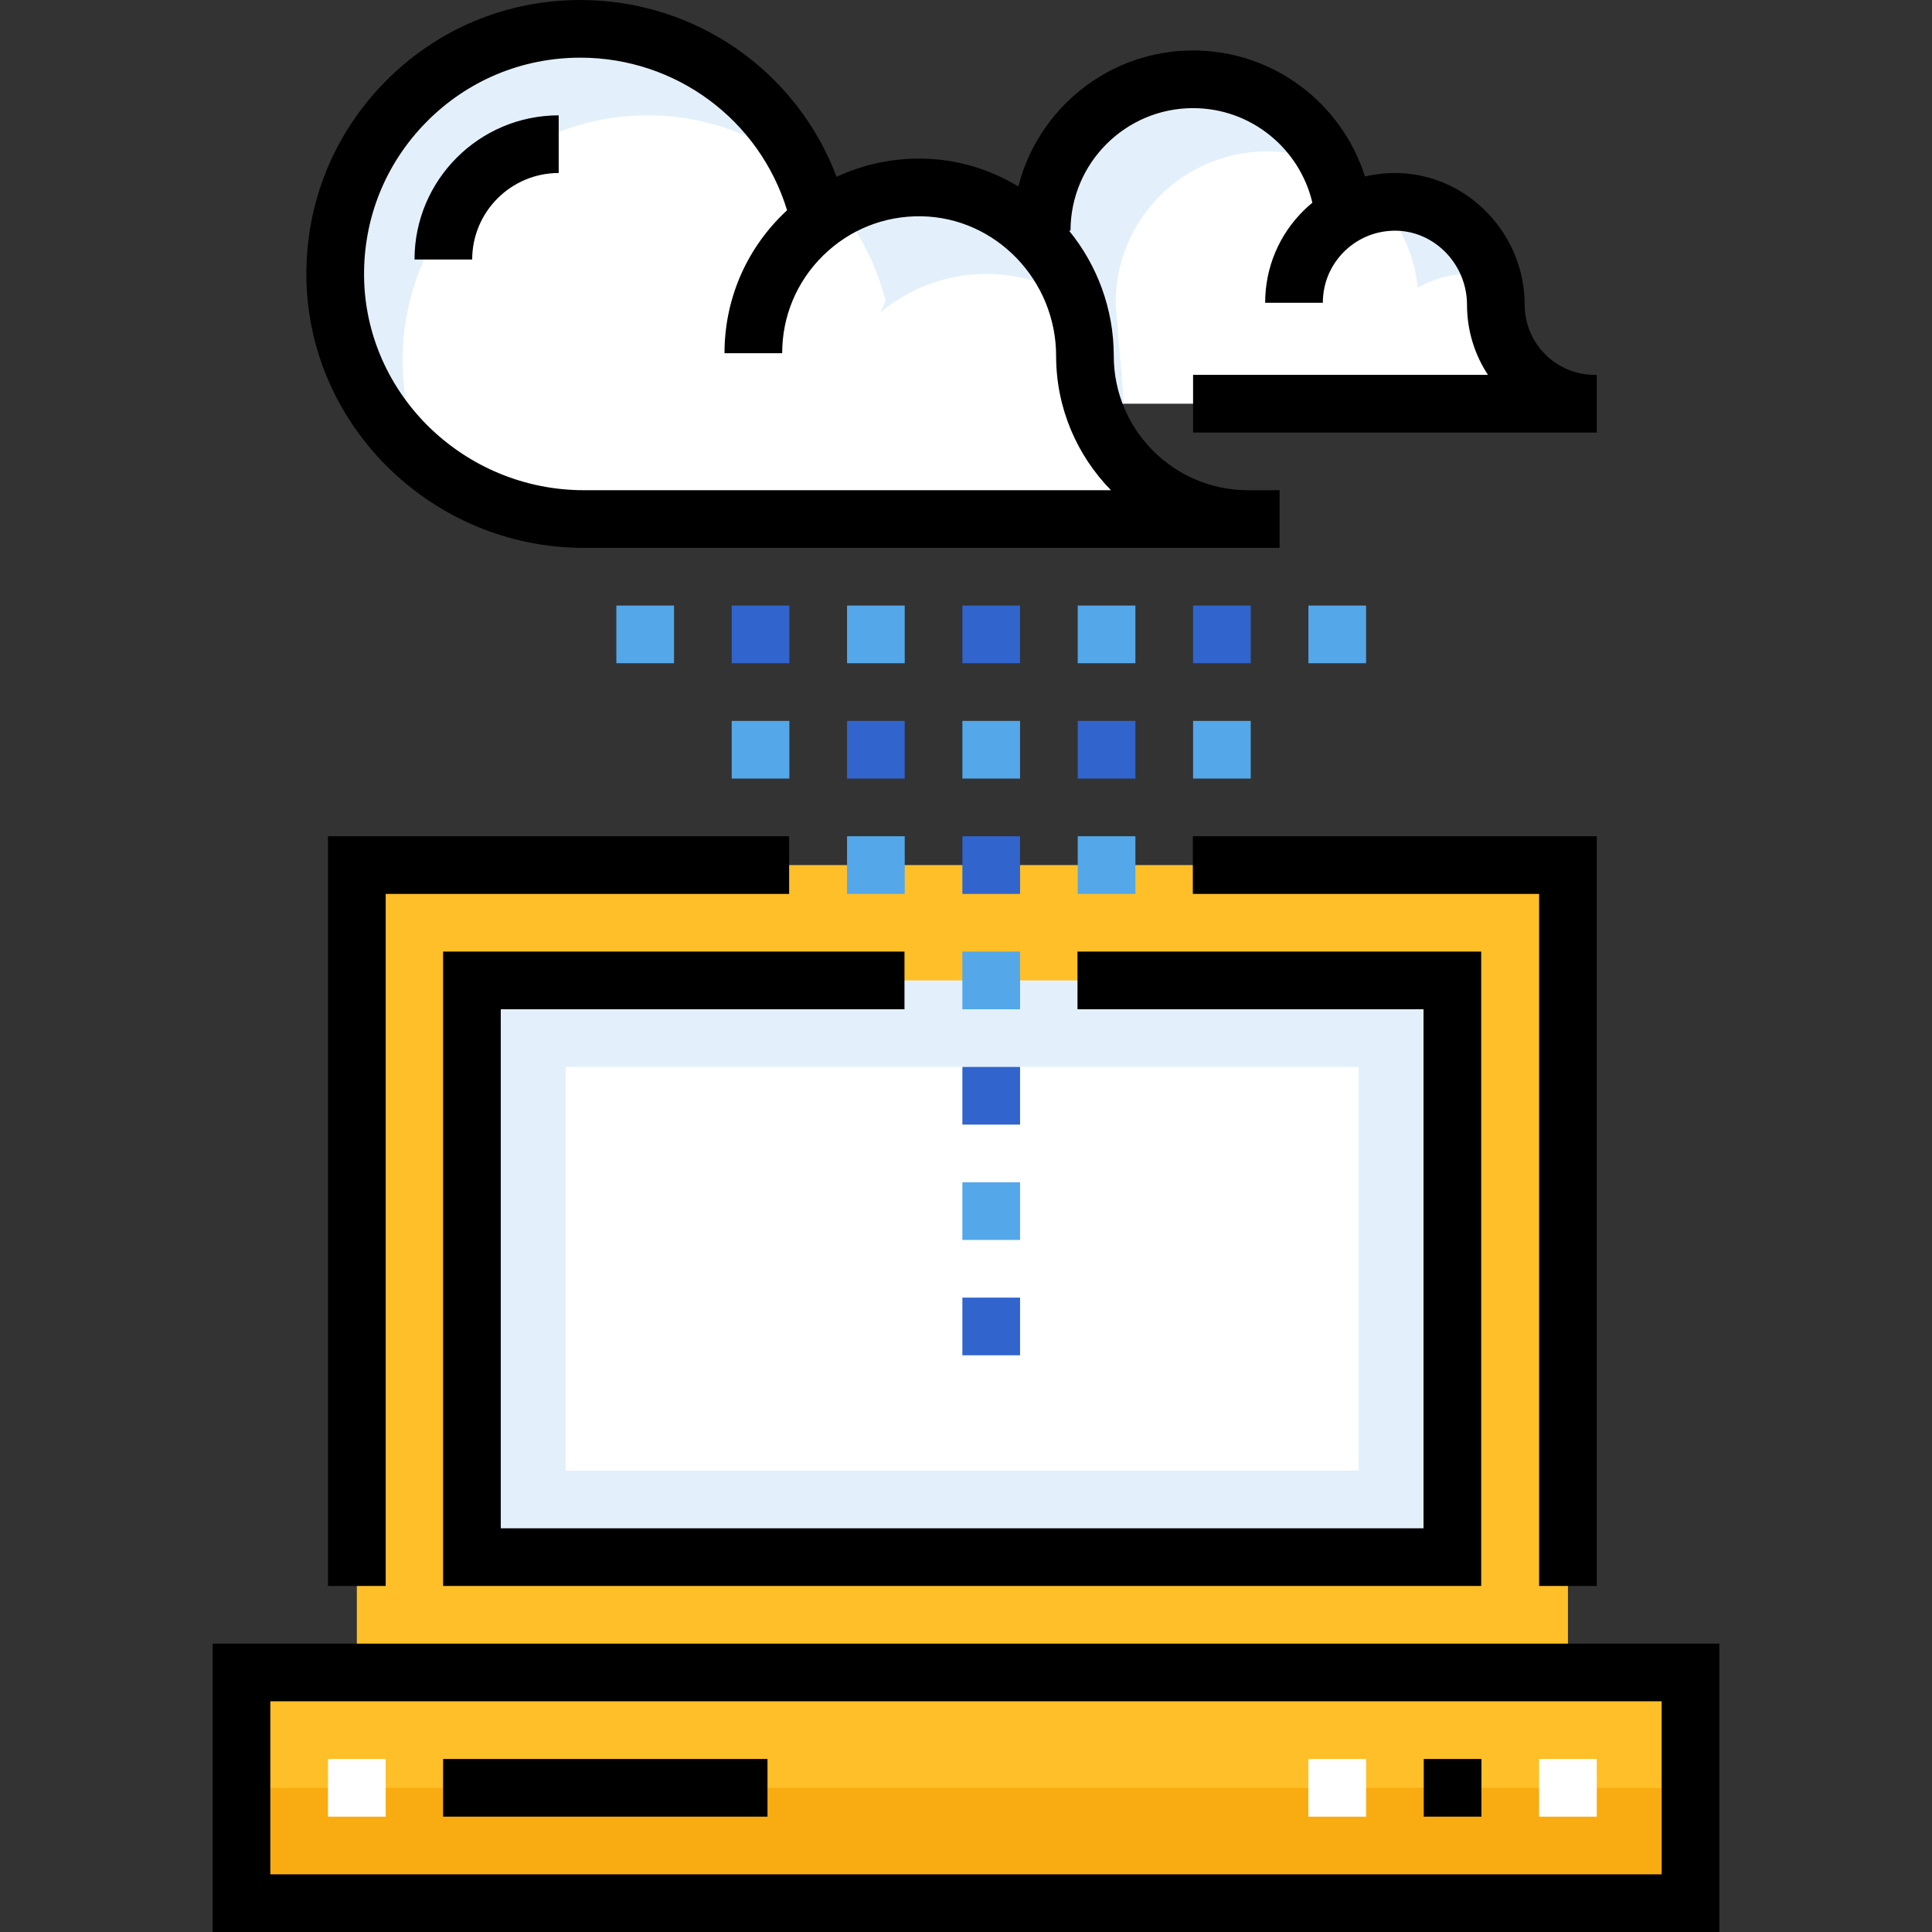
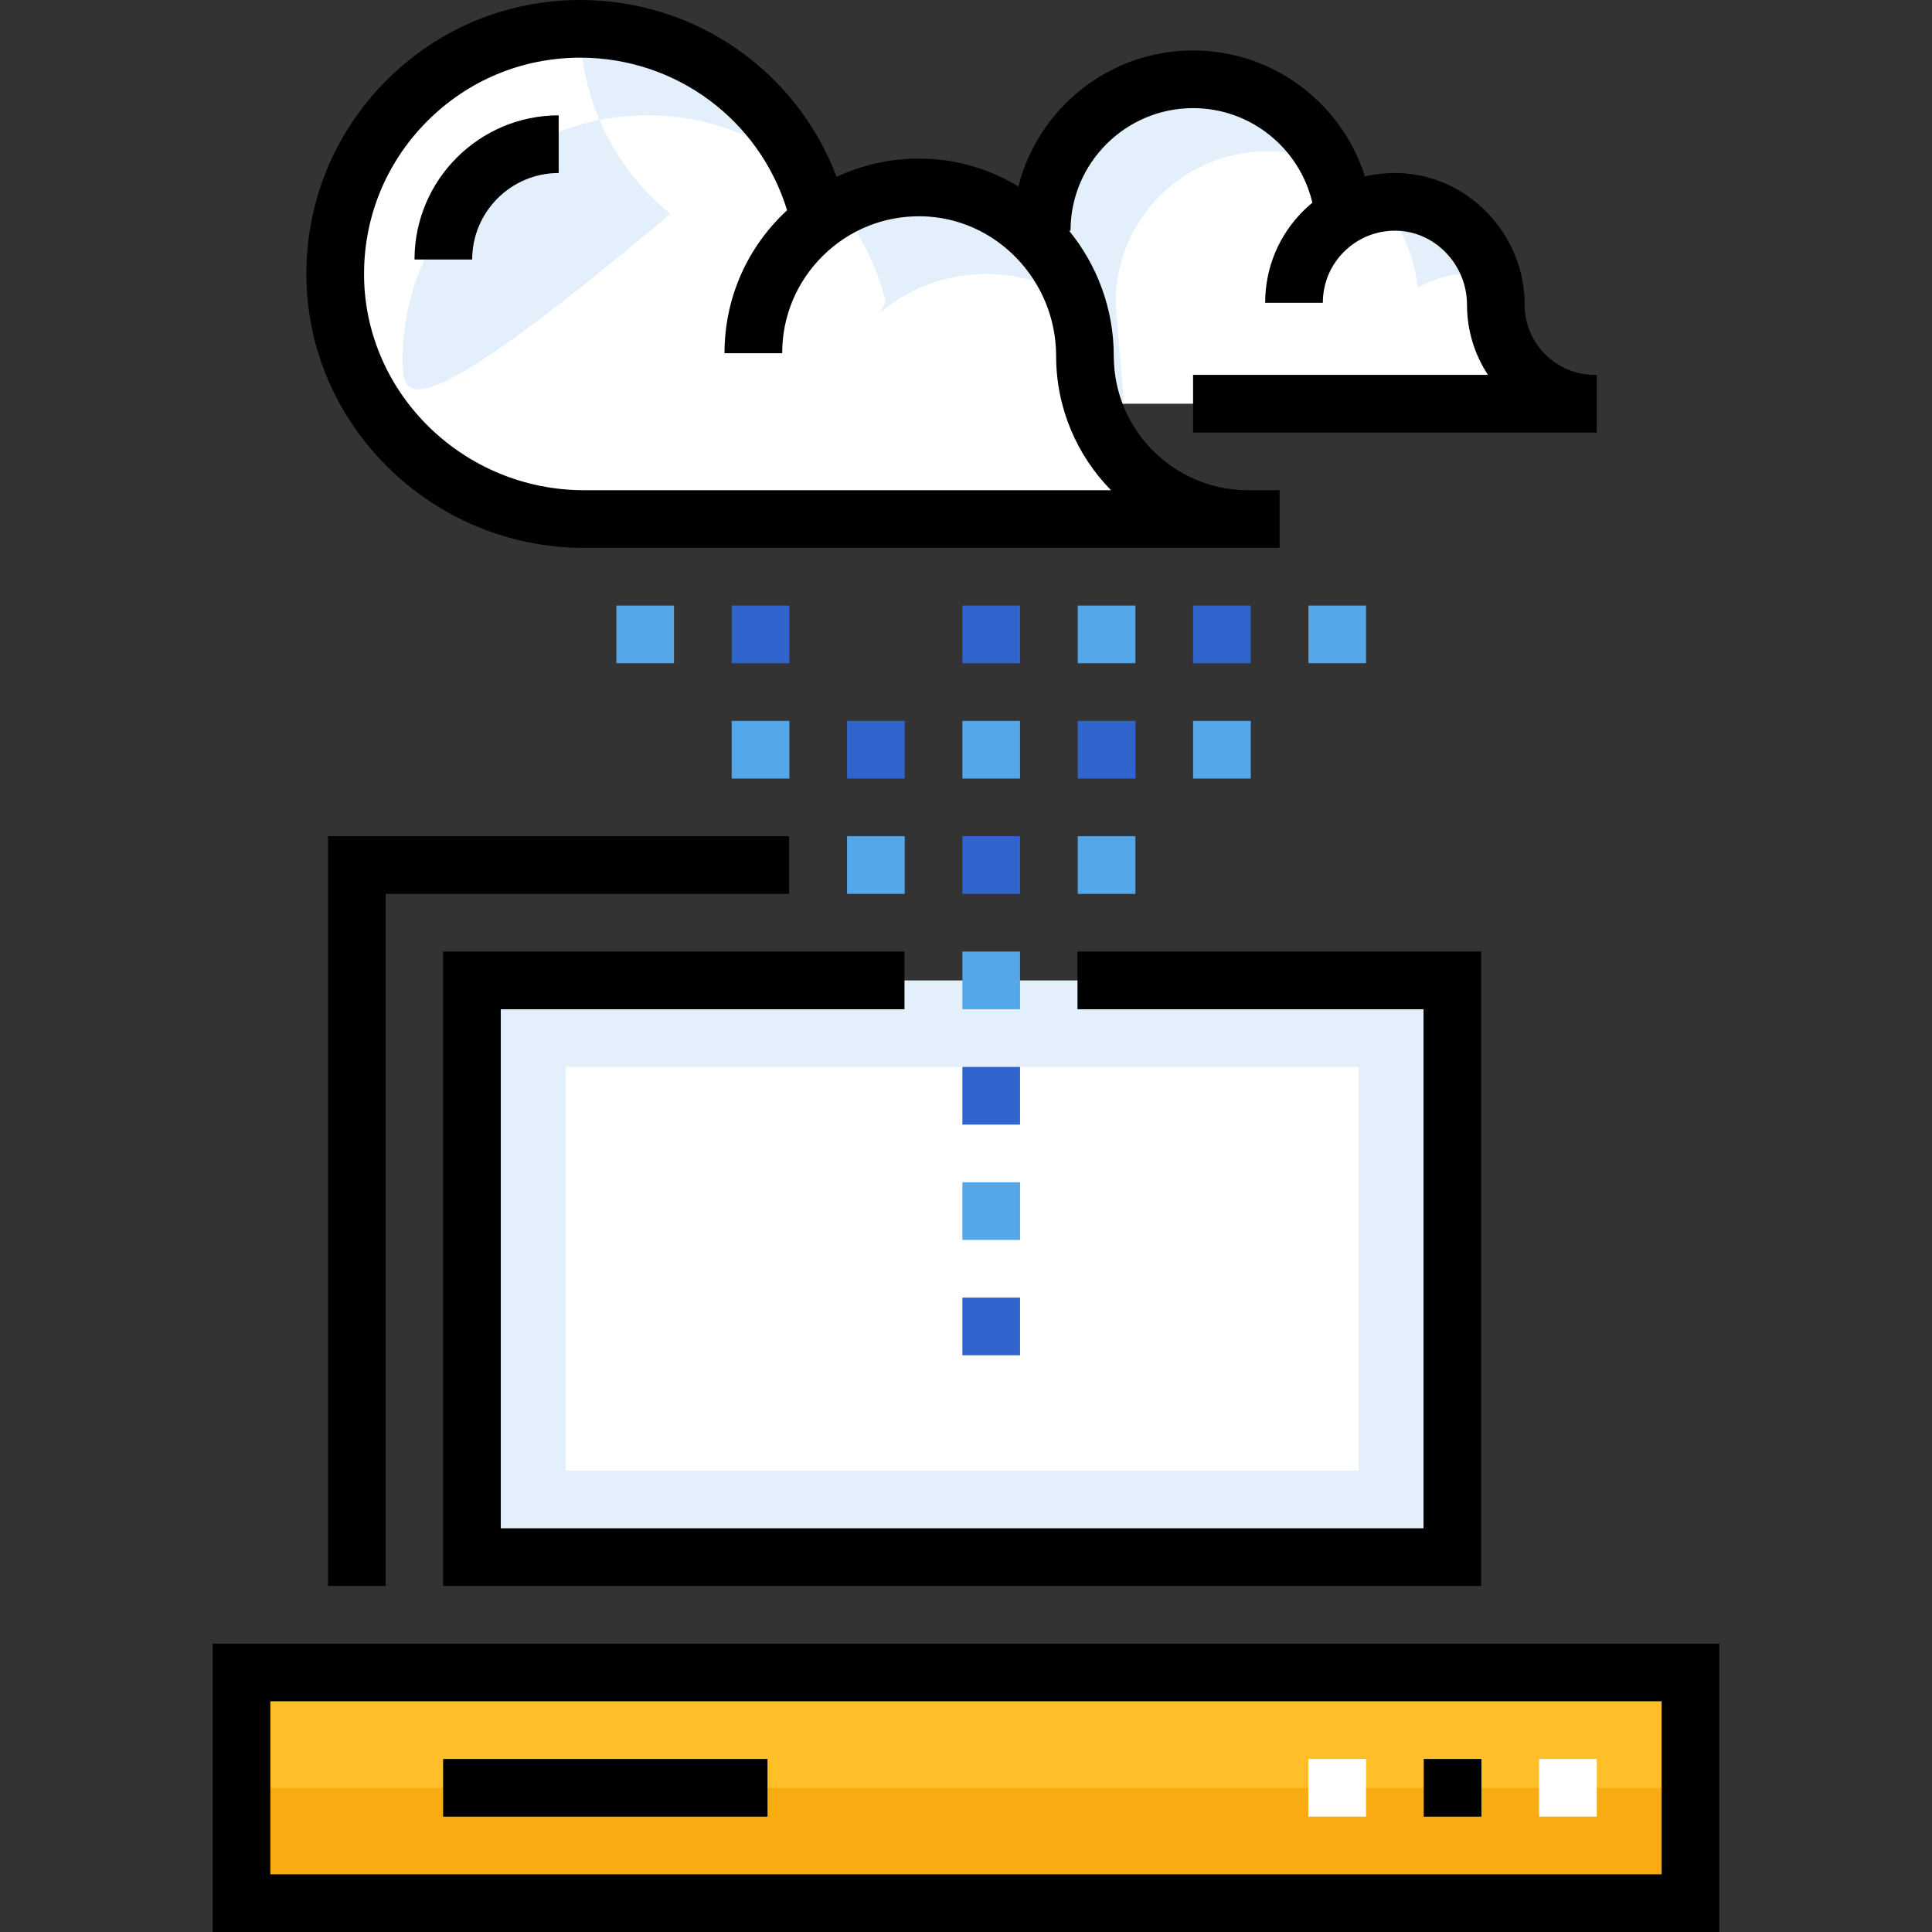
<svg xmlns="http://www.w3.org/2000/svg" version="1.1" id="Capa_1" x="0px" y="0px" viewBox="0 0 512 512" style="enable-background:new 0 0 512 512;" xml:space="preserve">
  <rect x="0" y="0" width="512" height="512" fill="#333333" stroke="none" />
-   <polyline style="fill:#FFBF28;" points="94.567,437.493 94.567,229.254 209.13,229.254 316.115,229.254 415.522,229.254   415.522,443.224 " />
  <polyline style="fill:#E3F0FB;" points="285.548,259.821 384.891,259.821 384.891,412.657 125.07,412.657 125.07,259.821   239.697,259.821 " />
  <polyline style="fill:#FFFFFF;" points="279.704,282.746 360.055,282.746 360.055,389.731 149.906,389.731 149.906,282.746   242.619,282.746 " />
  <rect x="64" y="443.224" style="fill:#FFBF28;" width="383.995" height="61.134" />
  <rect x="64" y="473.791" style="fill:#F9AC11;" width="383.995" height="30.567" />
-   <polygon points="423.164,420.299 407.881,420.299 407.881,236.896 316.115,236.896 316.115,221.612 423.164,221.612 " />
  <polygon points="102.209,420.299 86.925,420.299 86.925,221.612 209.13,221.612 209.13,236.896 102.209,236.896 " />
  <path d="M455.642,512H56.358v-76.418h399.284V512z M71.642,496.716h368.716v-45.851H71.642V496.716z" />
  <g>
-     <rect x="86.922" y="466.149" style="fill:#FFFFFF;" width="15.284" height="15.284" />
    <rect x="346.743" y="466.149" style="fill:#FFFFFF;" width="15.284" height="15.284" />
  </g>
  <rect x="377.31" y="466.149" width="15.284" height="15.284" />
  <g>
    <rect x="407.878" y="466.149" style="fill:#FFFFFF;" width="15.284" height="15.284" />
    <path style="fill:#FFFFFF;" d="M396.418,80.795L396.418,80.795c0-14.573-11.426-26.893-25.994-27.292   c-5.235-0.144-10.141,1.22-14.32,3.684c-1.983-20.305-19.098-36.173-39.924-36.173c-22.157,0-40.119,17.962-40.119,40.119   l3.758,45.851h142.79C408.144,106.985,396.418,95.26,396.418,80.795z" />
  </g>
  <g>
    <path style="fill:#E3F0FB;" d="M416.993,106.985h5.615c-1.992,0-3.929-0.23-5.793-0.651   C416.868,106.553,416.932,106.768,416.993,106.985z" />
    <path style="fill:#E3F0FB;" d="M375.7,76.293c4.179-2.465,9.085-3.828,14.32-3.684c1.842,0.051,3.634,0.293,5.359,0.705   c-3.119-11.083-12.972-19.481-24.957-19.81c-1.538-0.042-3.042,0.06-4.513,0.268C371.304,59.908,374.861,67.699,375.7,76.293z" />
    <path style="fill:#E3F0FB;" d="M295.656,80.239c0-22.157,17.962-40.119,40.119-40.119c5.888,0,11.479,1.271,16.516,3.549   c-6.493-13.405-20.219-22.653-36.113-22.653c-22.157,0-40.119,17.962-40.119,40.119l3.758,45.851h18.032L295.656,80.239z" />
  </g>
  <path style="fill:#FFFFFF;" d="M106.694,96.384c-0.47-36.269,28.789-65.817,64.95-65.817c15.568,0,29.849,5.486,41.036,14.618  c-10.338-22.171-32.814-37.544-58.89-37.544c-36.161,0-65.42,29.548-64.95,65.817c0.257,19.795,9.532,37.337,23.824,49.044  C108.955,114.545,106.815,105.719,106.694,96.384z" />
  <path id="SVGCleanerId_0" style="fill:#FFFFFF;" d="M310.434,137.552h20.305c-8.536,0-16.487-2.485-23.189-6.756  C308.323,133.142,309.288,135.402,310.434,137.552z" />
  <g>
    <path style="fill:#FFFFFF;" d="M234.689,79.822l-1.397,2.982c7.802-6.516,17.892-10.386,28.894-10.201   c8.438,0.141,16.257,2.711,22.863,7.019c-5.901-17.075-21.759-29.628-40.716-29.945c-7.937-0.132-15.394,1.853-21.865,5.411   C228.177,62.256,232.413,70.651,234.689,79.822z" />
    <path style="fill:#FFFFFF;" d="M199.642,93.612c0-24.518,20.08-44.345,44.691-43.934c24.093,0.402,43.189,20.562,43.189,44.658l0,0   c0,23.868,19.349,43.217,43.217,43.217h8.365H154.759c-35.698,0-65.454-28.397-65.918-64.093   C88.37,37.19,117.63,7.642,153.791,7.642c30.46,0,56.023,20.967,63.045,49.255" />
  </g>
-   <path style="fill:#E3F0FB;" d="M106.694,96.384c-0.47-36.269,28.789-65.817,64.95-65.817c15.568,0,29.849,5.486,41.036,14.618  c-10.338-22.171-32.814-37.544-58.89-37.544c-36.161,0-65.42,29.548-64.95,65.817c0.257,19.795,9.532,37.337,23.824,49.044  C108.955,114.545,106.815,105.719,106.694,96.384z" />
+   <path style="fill:#E3F0FB;" d="M106.694,96.384c-0.47-36.269,28.789-65.817,64.95-65.817c15.568,0,29.849,5.486,41.036,14.618  c-10.338-22.171-32.814-37.544-58.89-37.544c0.257,19.795,9.532,37.337,23.824,49.044  C108.955,114.545,106.815,105.719,106.694,96.384z" />
  <g>
    <path id="SVGCleanerId_0_1_" style="fill:#FFFFFF;" d="M310.434,137.552h20.305c-8.536,0-16.487-2.485-23.189-6.756   C308.323,133.142,309.288,135.402,310.434,137.552z" />
  </g>
  <path style="fill:#E3F0FB;" d="M234.689,79.822l-1.397,2.982c7.802-6.516,17.892-10.386,28.894-10.201  c8.438,0.141,16.257,2.711,22.863,7.019c-5.901-17.075-21.759-29.628-40.716-29.945c-7.937-0.132-15.394,1.853-21.865,5.411  C228.177,62.256,232.413,70.651,234.689,79.822z" />
  <path d="M316.179,114.627h106.985V99.343h-0.556c-10.228,0-18.548-8.32-18.548-18.548c0-18.756-14.995-34.426-33.427-34.931  c-3.047-0.084-6.031,0.228-8.904,0.903c-6.112-19.336-24.218-33.394-45.549-33.394c-22.295,0-41.066,15.357-46.303,36.047  c-7.478-4.54-16.157-7.229-25.416-7.383c-7.974-0.134-15.736,1.537-22.757,4.83C211.157,18.889,184.338,0,153.791,0  c-19.569,0-37.919,7.67-51.668,21.599C88.376,35.525,80.945,53.978,81.2,73.559c0.511,39.5,33.51,71.635,73.558,71.635h184.345  V129.91h-8.365c-19.616,0-35.575-15.959-35.575-35.575c0-12.552-4.458-24.137-11.844-33.201h0.381  c0-17.908,14.569-32.478,32.478-32.478c15.356,0,28.248,10.716,31.613,25.061c-0.718,0.595-1.422,1.215-2.1,1.873  c-6.713,6.531-10.409,15.285-10.409,24.648h15.284c0-5.203,2.054-10.066,5.784-13.694c3.728-3.627,8.7-5.536,13.861-5.402  c10.236,0.281,18.563,9.097,18.563,19.654c0,6.843,2.043,13.218,5.549,18.548h-78.146v15.283H316.179z M154.759,129.91  c-31.73,0-57.872-25.368-58.276-56.55c-0.2-15.461,5.666-30.03,16.518-41.024c10.853-10.996,25.339-17.052,40.79-17.052  c25.352,0,47.451,16.474,54.792,40.435c-0.394,0.365-0.784,0.736-1.168,1.114C197.475,66.609,192,79.67,192,93.611h15.284  c0-9.81,3.852-19.003,10.848-25.882c6.993-6.878,16.243-10.579,26.074-10.411c19.671,0.328,35.675,16.934,35.675,37.017  c0,13.836,5.552,26.397,14.546,35.575H154.759V129.91z" />
  <path d="M125.134,68.776h-15.284c0-21.068,17.14-38.209,38.209-38.209v15.284C135.418,45.851,125.134,56.136,125.134,68.776z" />
  <rect x="193.907" y="160.478" style="fill:#3164CC;" width="15.284" height="15.284" />
-   <rect x="224.475" y="160.478" style="fill:#54A7E9;" width="15.284" height="15.284" />
  <rect x="255.042" y="160.478" style="fill:#3164CC;" width="15.284" height="15.284" />
  <g>
    <rect x="285.609" y="160.478" style="fill:#54A7E9;" width="15.284" height="15.284" />
    <rect x="193.907" y="191.045" style="fill:#54A7E9;" width="15.284" height="15.284" />
  </g>
  <rect x="224.475" y="191.045" style="fill:#3164CC;" width="15.284" height="15.284" />
  <rect x="255.042" y="191.045" style="fill:#54A7E9;" width="15.284" height="15.284" />
  <rect x="285.609" y="191.045" style="fill:#3164CC;" width="15.284" height="15.284" />
  <g>
    <rect x="316.176" y="191.045" style="fill:#54A7E9;" width="15.284" height="15.284" />
    <rect x="224.475" y="221.612" style="fill:#54A7E9;" width="15.284" height="15.284" />
  </g>
  <rect x="255.042" y="221.612" style="fill:#3164CC;" width="15.284" height="15.284" />
  <g>
    <rect x="285.609" y="221.612" style="fill:#54A7E9;" width="15.284" height="15.284" />
    <rect x="255.042" y="252.179" style="fill:#54A7E9;" width="15.284" height="15.284" />
  </g>
  <rect x="255.042" y="282.746" style="fill:#3164CC;" width="15.284" height="15.284" />
  <rect x="255.042" y="313.313" style="fill:#54A7E9;" width="15.284" height="15.284" />
  <g>
    <rect x="255.042" y="343.881" style="fill:#3164CC;" width="15.284" height="15.284" />
    <rect x="316.176" y="160.478" style="fill:#3164CC;" width="15.284" height="15.284" />
  </g>
  <g>
    <rect x="346.743" y="160.478" style="fill:#54A7E9;" width="15.284" height="15.284" />
    <rect x="163.34" y="160.478" style="fill:#54A7E9;" width="15.284" height="15.284" />
  </g>
  <polygon points="392.533,420.299 117.428,420.299 117.428,252.179 239.697,252.179 239.697,267.463 132.712,267.463   132.712,405.015 377.249,405.015 377.249,267.463 285.548,267.463 285.548,252.179 392.533,252.179 " />
  <rect x="117.428" y="466.149" width="85.965" height="15.284" />
  <g>
</g>
  <g>
</g>
  <g>
</g>
  <g>
</g>
  <g>
</g>
  <g>
</g>
  <g>
</g>
  <g>
</g>
  <g>
</g>
  <g>
</g>
  <g>
</g>
  <g>
</g>
  <g>
</g>
  <g>
</g>
  <g>
</g>
</svg>